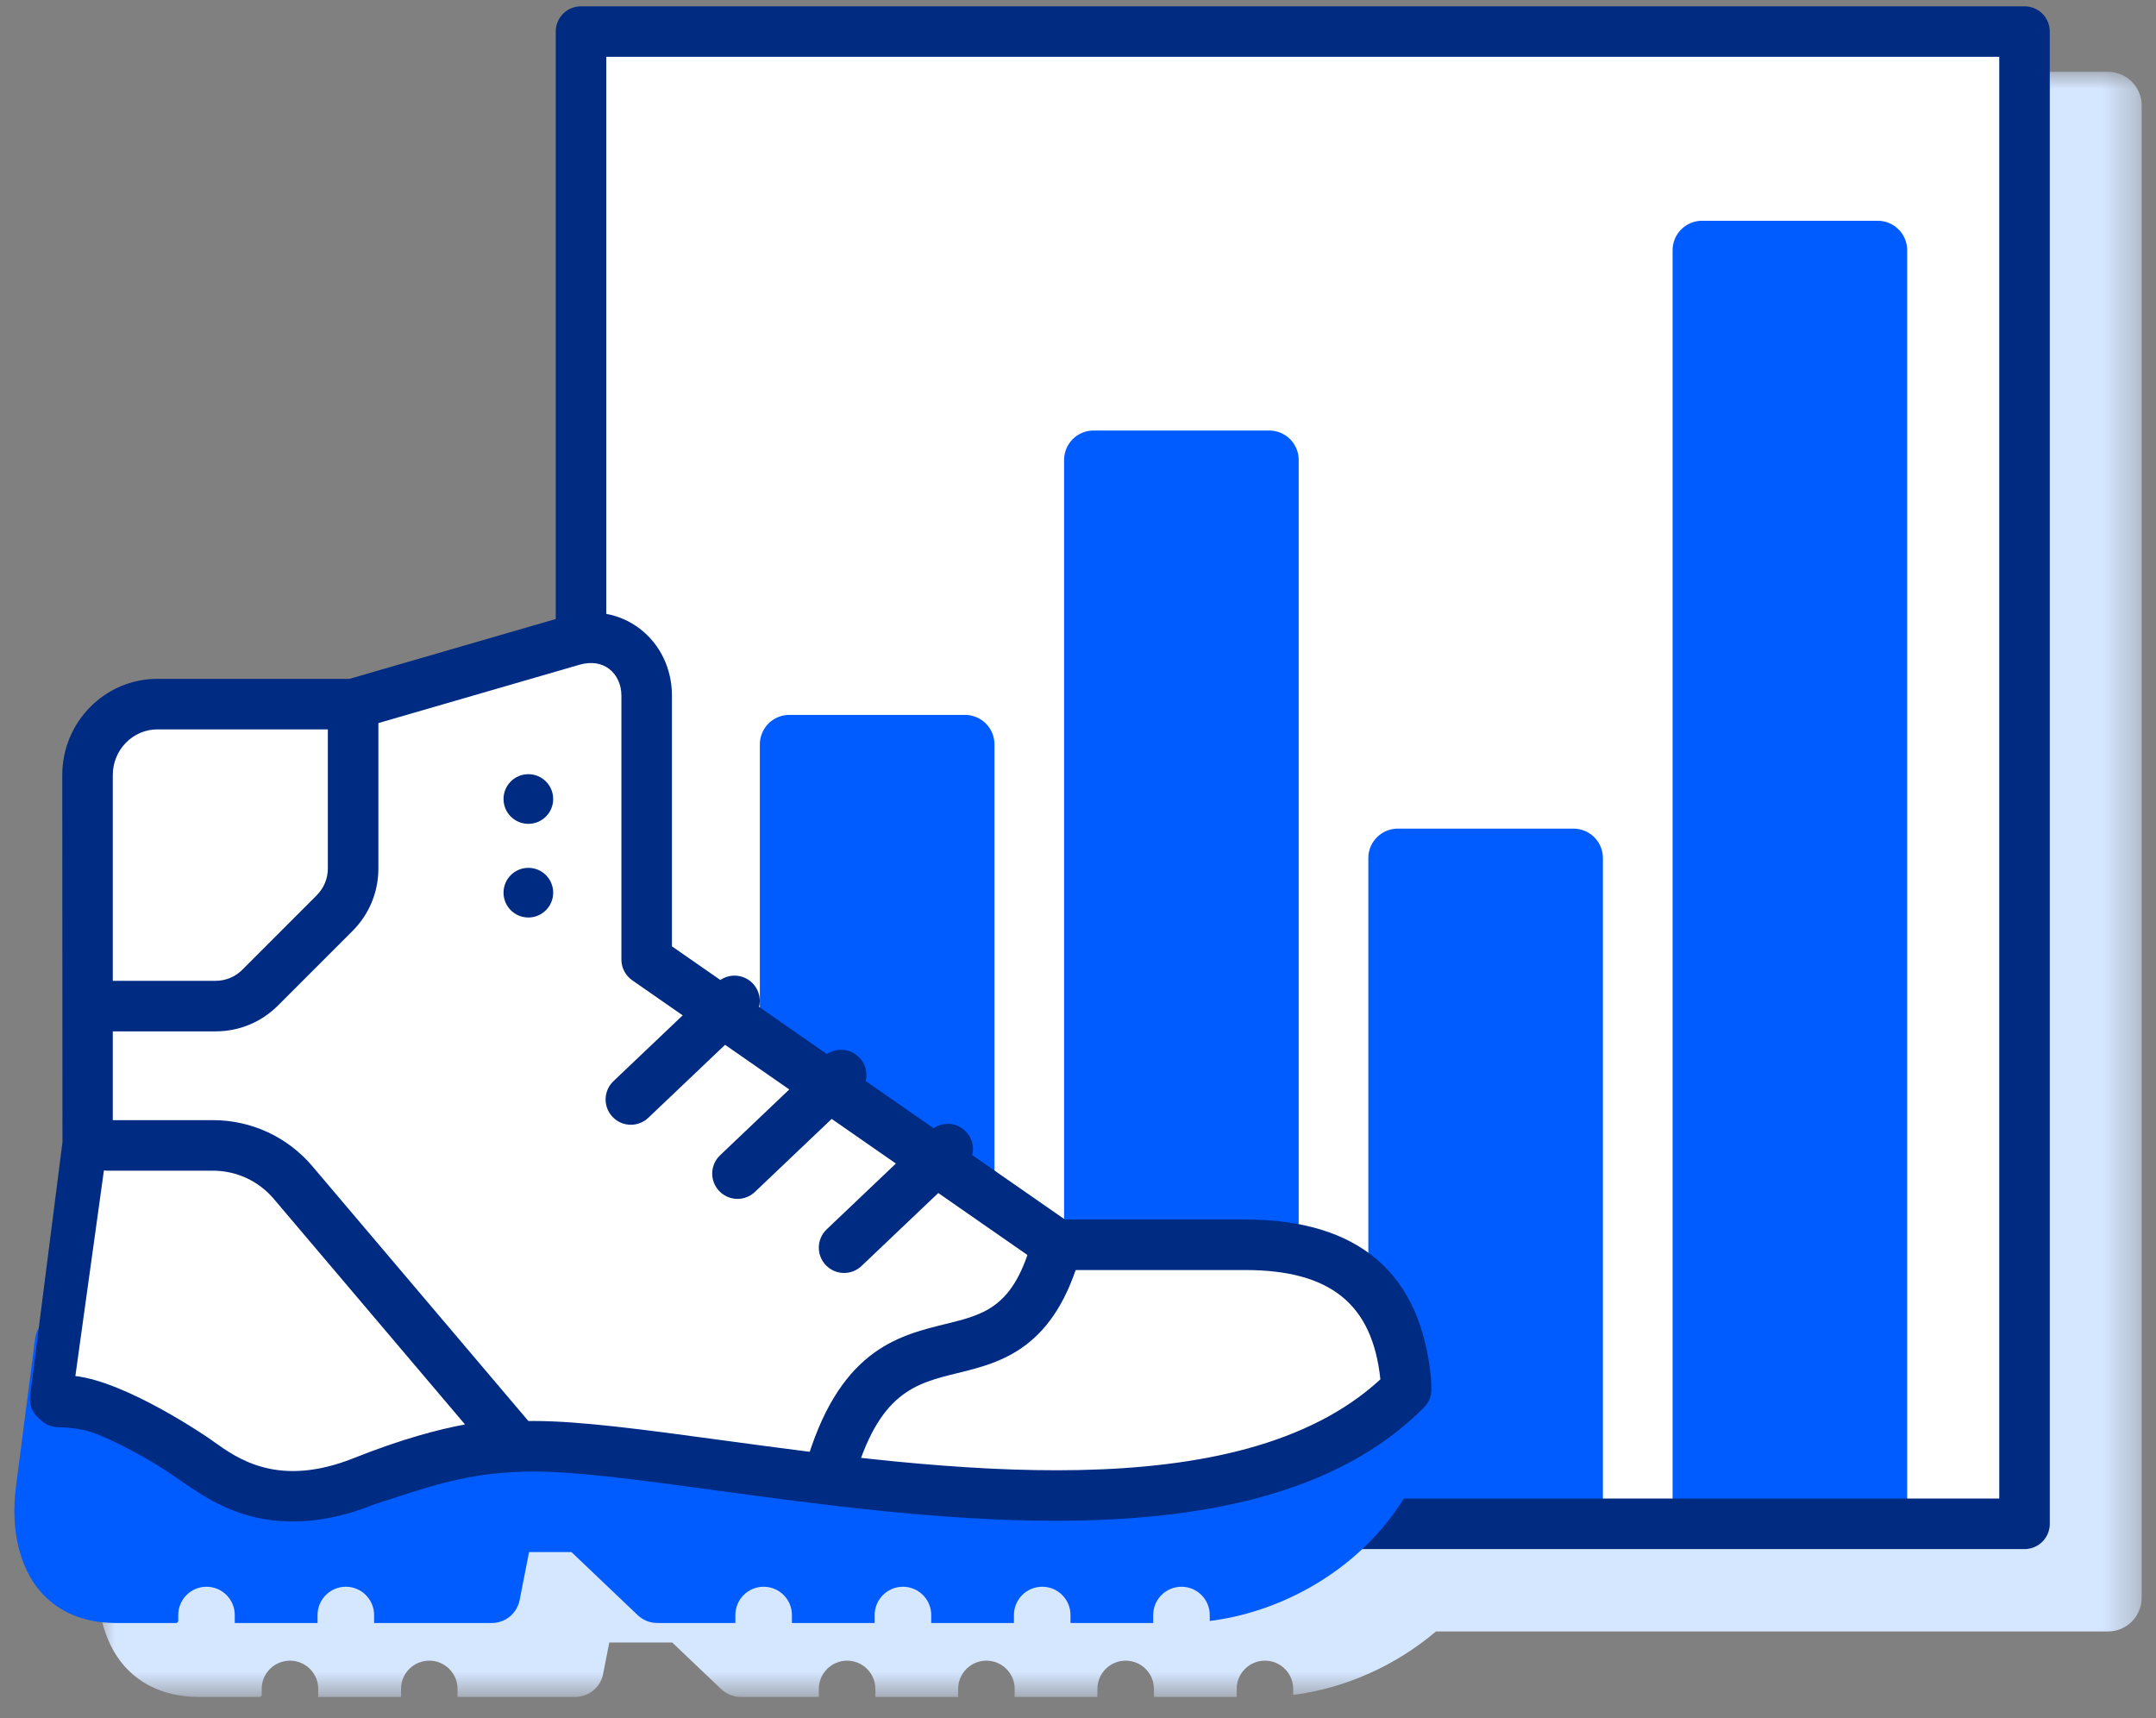
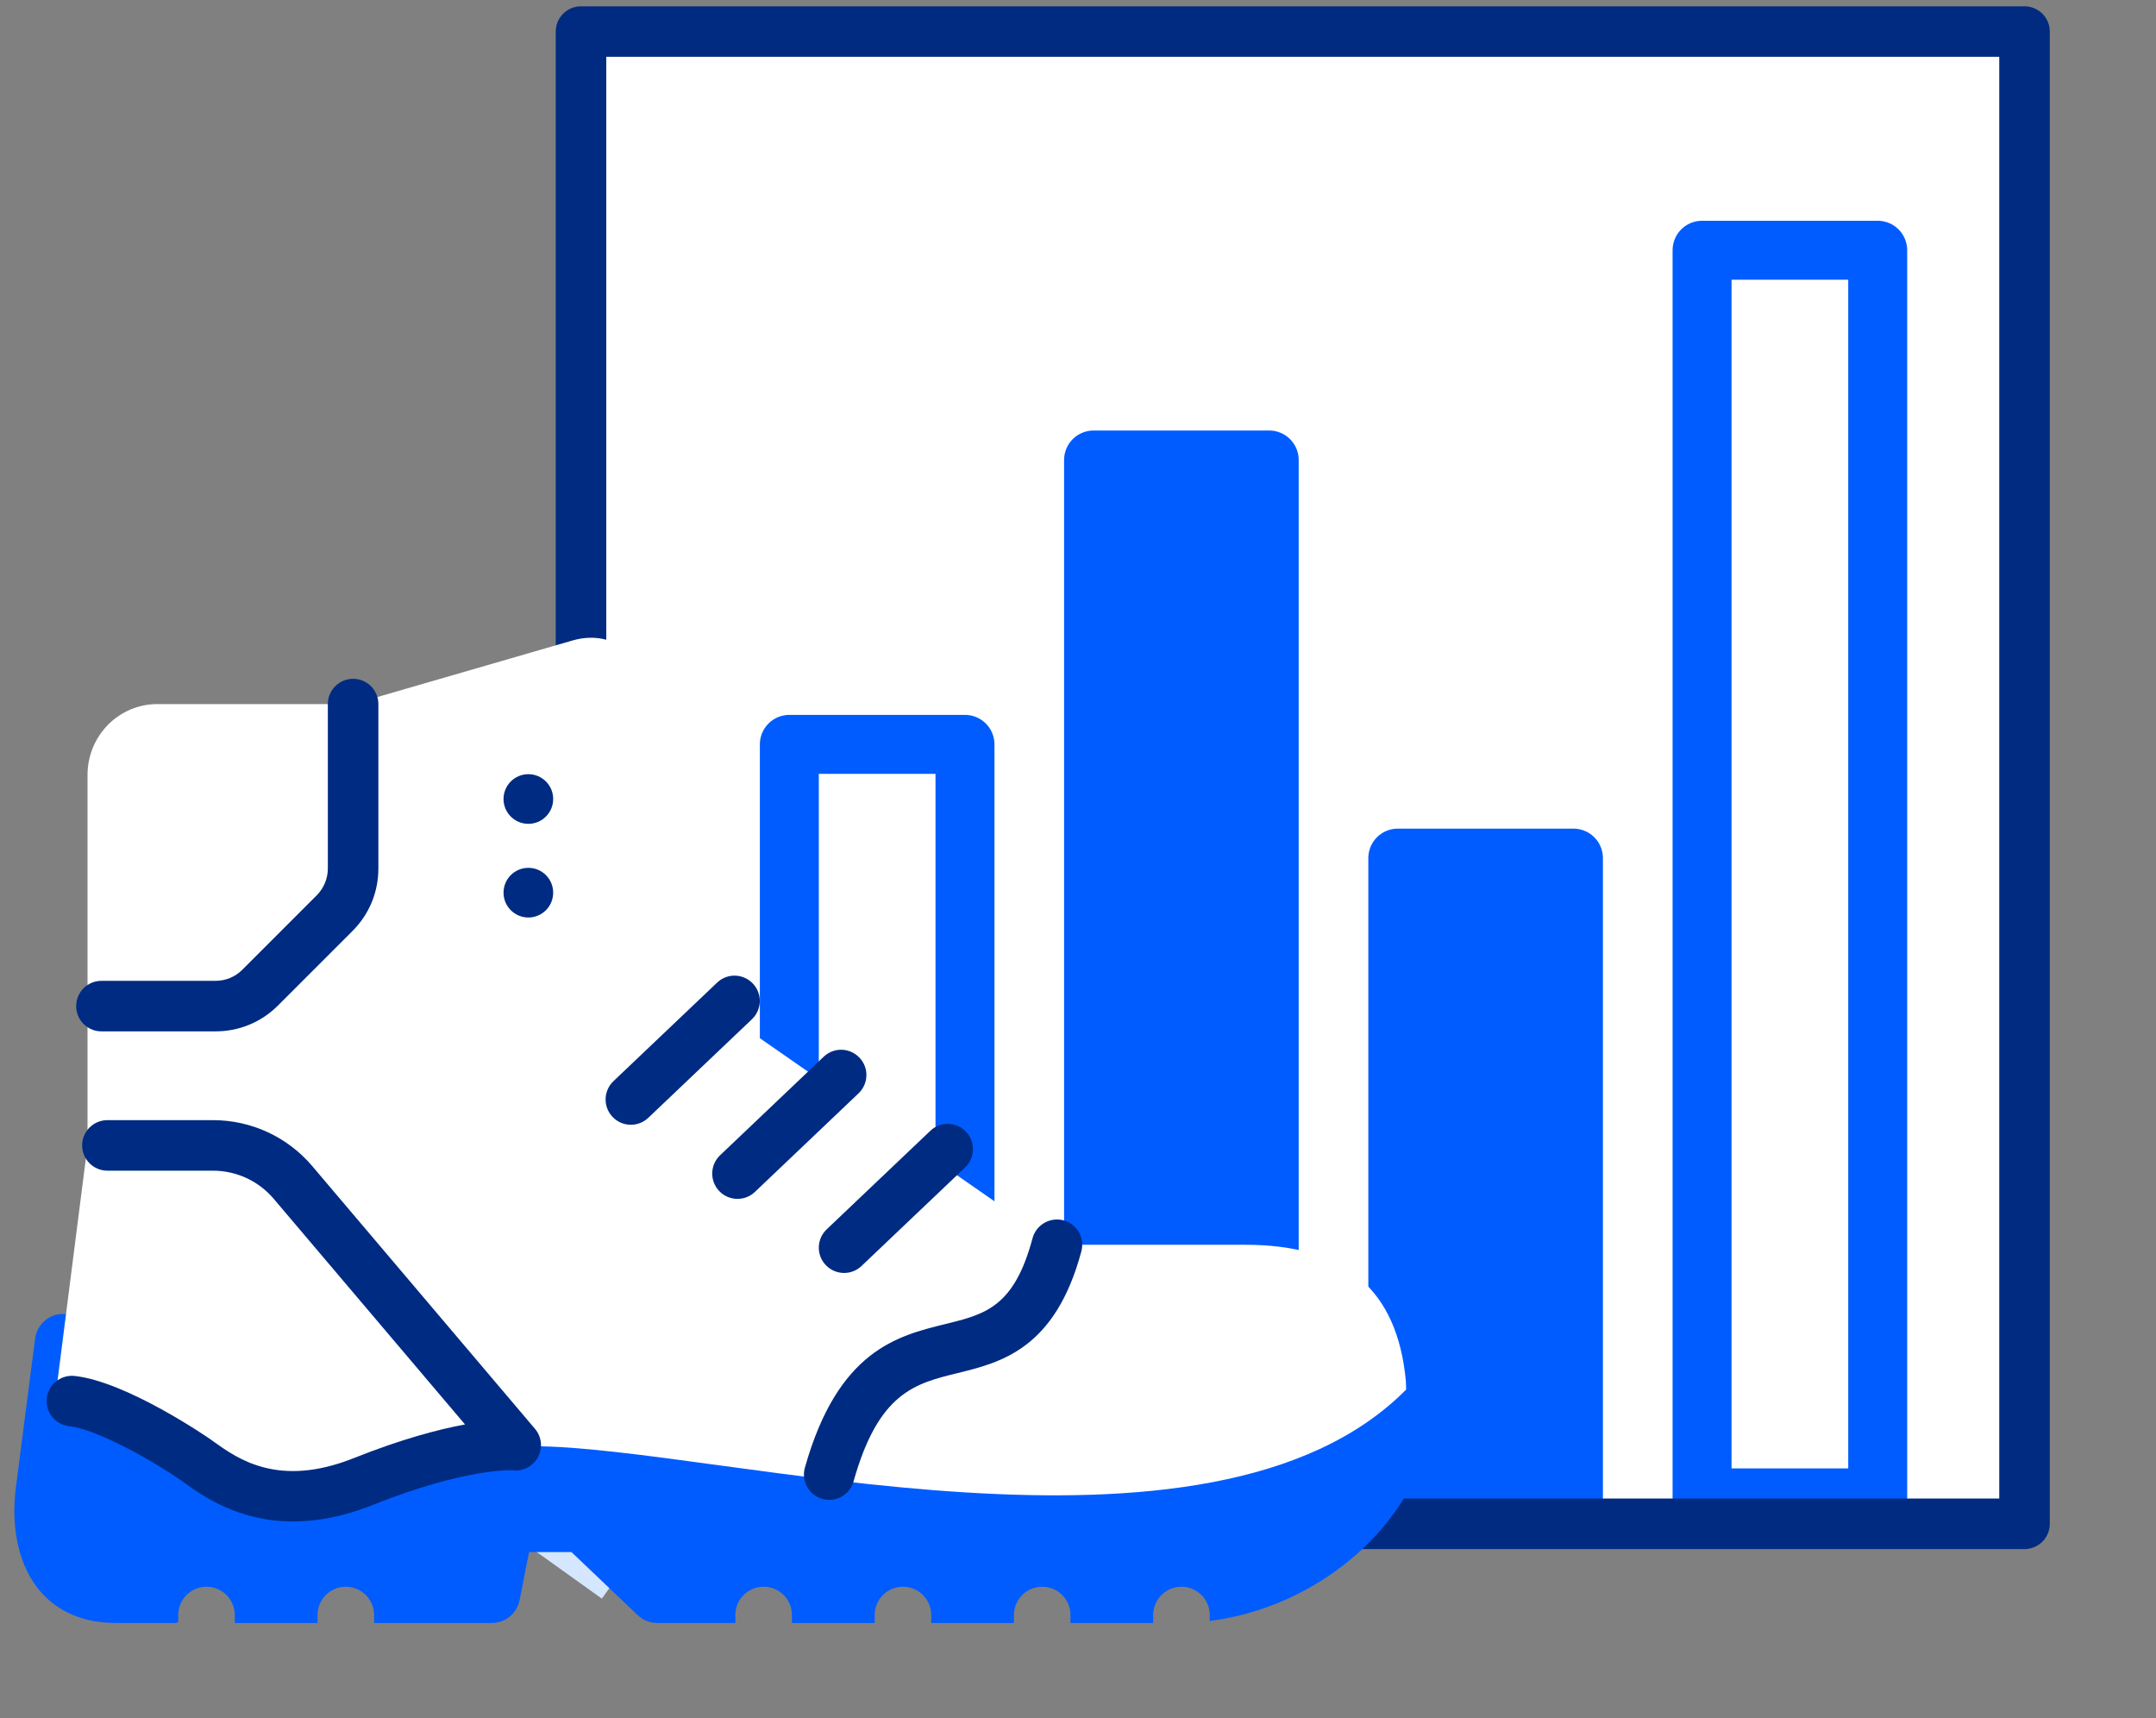
<svg xmlns="http://www.w3.org/2000/svg" xmlns:xlink="http://www.w3.org/1999/xlink" width="64px" height="51px" viewBox="0 0 64 51" version="1.1">
  <rect x="0" y="0" width="64" height="51" fill="#808080" stroke="none" />
  <title>Group 40</title>
  <defs>
-     <polygon id="path-1" points="-8.8817842e-16 0 60.671 0 60.671 48.238 -8.8817842e-16 48.238" />
    <polygon id="path-3" points="0 50.183 63.148 50.183 63.148 0 0 0" />
  </defs>
  <g id="80th-Flip" stroke="none" stroke-width="1" fill="none" fill-rule="evenodd">
    <g id="Desktop" transform="translate(-635, -1754)">
      <g id="Group-40" transform="translate(635.426, 1754.187)">
        <g id="Group-6">
          <g id="Group-3" transform="translate(2.477, 1.945)">
            <mask id="mask-2" fill="white">
              <use xlink:href="#path-1" />
            </mask>
            <g id="Clip-2" />
            <path d="M59.672,0 L16.821,0 C16.269,0 15.821,0.447 15.821,1 L15.821,18.51 L9.95,20.212 L4.247,20.212 C2.69,20.212 1.423,21.494 1.423,23.069 L1.429,33.967 L0.724,39.488 C0.67,39.582 0.631,39.685 0.617,39.798 L0.045,44.218 C-0.114,45.472 0.157,46.603 0.789,47.321 C1.158,47.739 1.84,48.238 3.002,48.238 L4.799,48.238 C4.848,48.238 4.865,48.184 4.865,48.184 L4.865,48 C4.865,47.537 5.241,47.161 5.705,47.161 C6.168,47.161 6.544,47.537 6.544,48 L6.544,48.238 L9.001,48.238 L9.001,48 C9.001,47.537 9.376,47.161 9.84,47.161 C10.303,47.161 10.679,47.537 10.679,48 L10.679,48.238 L14.175,48.238 C14.576,48.238 14.921,47.953 14.999,47.56 L15.183,46.623 L17.053,46.623 L18.505,48.006 C18.662,48.155 18.87,48.238 19.085,48.238 L21.404,48.238 L21.404,48 C21.404,47.537 21.78,47.161 22.243,47.161 C22.706,47.161 23.082,47.537 23.082,48 L23.082,48.238 L25.539,48.238 L25.539,48 C25.539,47.537 25.915,47.161 26.378,47.161 C26.841,47.161 27.217,47.537 27.217,48 L27.217,48.238 L29.673,48.238 L29.673,48 C29.673,47.537 30.049,47.161 30.512,47.161 C30.975,47.161 31.351,47.537 31.351,48 L31.351,48.238 L33.807,48.238 L33.807,48 C33.807,47.537 34.183,47.161 34.646,47.161 C35.11,47.161 35.485,47.537 35.485,48 L35.485,48.178 C37.023,47.985 38.527,47.31 39.723,46.294 L59.672,46.294 C60.225,46.294 60.672,45.847 60.672,45.294 L60.672,1 C60.672,0.447 60.225,0 59.672,0" id="Fill-1" fill="#D5E6FF" mask="url(#mask-2)" />
          </g>
          <mask id="mask-4" fill="white">
            <use xlink:href="#path-3" />
          </mask>
          <g id="Clip-5" />
          <polygon id="Fill-4" fill="#FFFFFF" mask="url(#mask-4)" points="16.821 45.044 59.671 45.044 59.671 0.75 16.821 0.75" />
        </g>
        <g id="Group-16" transform="translate(23.005, 7.241)">
-           <polygon id="Fill-7" fill="#005CFF" points="-3.55271368e-15 37.033 5.214 37.033 5.214 14.667 -3.55271368e-15 14.667" />
          <polygon id="Stroke-9" stroke="#005CFF" stroke-width="1.75" stroke-linecap="round" stroke-linejoin="round" points="-3.55271368e-15 37.033 5.214 37.033 5.214 14.667 -3.55271368e-15 14.667" />
          <polygon id="Fill-10" fill="#005CFF" points="9.031 37.034 14.245 37.034 14.245 6.226 9.031 6.226" />
          <polygon id="Stroke-11" stroke="#005CFF" stroke-width="1.75" stroke-linecap="round" stroke-linejoin="round" points="9.031 37.034 14.245 37.034 14.245 6.226 9.031 6.226" />
          <polygon id="Fill-12" fill="#005CFF" points="18.062 37.033 23.276 37.033 23.276 18.043 18.062 18.043" />
          <polygon id="Stroke-13" stroke="#005CFF" stroke-width="1.75" stroke-linecap="round" stroke-linejoin="round" points="18.062 37.033 23.276 37.033 23.276 18.043 18.062 18.043" />
-           <polygon id="Fill-14" fill="#005CFF" points="27.094 37.034 32.308 37.034 32.308 0 27.094 0" />
          <polygon id="Stroke-15" stroke="#005CFF" stroke-width="1.75" stroke-linecap="round" stroke-linejoin="round" points="27.094 37.034 32.308 37.034 32.308 0 27.094 0" />
        </g>
        <g id="Group-39" transform="translate(0, 0.75)">
          <polygon id="Stroke-17" stroke="#012B80" stroke-width="1.5" stroke-linecap="round" stroke-linejoin="round" points="16.821 44.294 59.671 44.294 59.671 0 16.821 0" />
          <polygon id="Fill-19" fill="#D5E6FF" points="17.439 46.515 12.265 42.812 15.312 38.556 20.485 42.259" />
          <path d="M4.799,47.238 L3.002,47.238 C1.84,47.238 1.157,46.74 0.789,46.321 C0.156,45.603 -0.115,44.472 0.045,43.219 L0.616,38.798 C0.671,38.374 1.04,38.05 1.464,38.067 L41.244,38.808 C41.643,38.816 41.981,39.102 42.054,39.494 C42.365,41.175 41.868,42.905 40.653,44.366 C39.374,45.903 37.454,46.931 35.485,47.178 L35.485,47.001 C35.485,46.538 35.109,46.162 34.646,46.162 C34.182,46.162 33.806,46.538 33.806,47.001 L33.806,47.238 L31.351,47.238 L31.351,47.001 C31.351,46.538 30.975,46.162 30.512,46.162 C30.048,46.162 29.672,46.538 29.672,47.001 L29.672,47.238 L27.217,47.238 L27.217,47.001 C27.217,46.538 26.841,46.162 26.378,46.162 C25.914,46.162 25.538,46.538 25.538,47.001 L25.538,47.238 L23.082,47.238 L23.082,47.001 C23.082,46.538 22.706,46.162 22.242,46.162 C21.779,46.162 21.403,46.538 21.403,47.001 L21.403,47.238 L19.084,47.238 C18.869,47.238 18.661,47.155 18.505,47.006 L16.537,45.132 L15.279,45.132 L14.998,46.56 C14.921,46.954 14.575,47.238 14.174,47.238 L10.679,47.238 L10.679,47.001 C10.679,46.538 10.303,46.162 9.839,46.162 C9.376,46.162 9,46.538 9,47.001 L9,47.238 L6.543,47.238 L6.543,47.001 C6.543,46.538 6.167,46.162 5.704,46.162 C5.241,46.162 4.865,46.538 4.865,47.001 L4.865,47.185 C4.865,47.185 4.847,47.238 4.799,47.238" id="Fill-20" fill="#005CFF" />
          <path d="M1.305,40.675 C4.483,40.737 5.704,43.672 8.366,43.435 C10.832,43.215 12.185,41.992 15.42,41.992 C20.811,41.992 35.488,46.202 41.315,40.309 L41.307,40.062 C41.054,37.33 39.493,36.011 36.531,36.011 L30.95,36.011 L18.77,27.544 L18.77,19.709 C18.77,18.608 17.829,17.73 16.598,18.066 L10.056,19.962 L4.247,19.962 C3.098,19.962 2.172,20.902 2.172,22.069 L2.172,33.062 L1.212,40.592 L1.305,40.675 Z" id="Fill-21" fill="#FFFFFF" />
-           <path d="M15.42,41.242 C16.812,41.242 18.748,41.506 20.99,41.81 C27.484,42.692 36.335,43.897 40.55,40.006 C40.316,37.776 39.072,36.761 36.53,36.761 L30.95,36.761 C30.797,36.761 30.648,36.714 30.522,36.627 L18.342,28.161 C18.14,28.02 18.02,27.791 18.02,27.545 L18.02,19.71 C18.02,19.384 17.887,19.095 17.655,18.917 C17.425,18.743 17.129,18.699 16.795,18.789 L10.265,20.683 C10.197,20.703 10.127,20.713 10.056,20.713 L4.247,20.713 C3.516,20.713 2.922,21.321 2.922,22.069 L2.922,33.062 L2.045,39.984 C3.484,40.194 4.534,40.916 5.475,41.563 C6.465,42.245 7.241,42.78 8.3,42.688 C9.267,42.602 10.067,42.342 10.915,42.066 C12.102,41.679 13.446,41.242 15.42,41.242 M30.9,44.204 C27.457,44.204 23.869,43.716 20.788,43.297 C18.6,42.999 16.711,42.742 15.42,42.742 C13.684,42.742 12.512,43.124 11.379,43.492 C10.489,43.782 9.569,44.081 8.433,44.182 C6.846,44.329 5.714,43.55 4.625,42.8 C3.617,42.106 2.665,41.452 1.29,41.425 C1.11,41.421 0.939,41.353 0.805,41.233 L0.712,41.15 C0.528,40.986 0.437,40.742 0.468,40.497 L1.428,32.968 L1.422,22.069 C1.422,20.494 2.689,19.213 4.247,19.213 L9.95,19.213 L16.389,17.345 C17.192,17.13 17.961,17.263 18.566,17.725 C19.172,18.188 19.52,18.912 19.52,19.71 L19.52,27.153 L31.185,35.261 L36.53,35.261 C39.905,35.261 41.763,36.852 42.054,39.992 L42.065,40.286 C42.071,40.491 41.993,40.69 41.848,40.837 C39.271,43.442 35.199,44.204 30.9,44.204" id="Fill-22" fill="#002B82" />
          <path d="M10.056,19.962 L10.056,24.843 C10.056,25.34 9.859,25.816 9.507,26.167 L7.297,28.378 C6.946,28.729 6.469,28.927 5.972,28.927 L2.585,28.927" id="Fill-23" fill="#FFFFFF" />
          <path d="M5.972,29.677 L2.585,29.677 C2.171,29.677 1.835,29.341 1.835,28.927 C1.835,28.513 2.171,28.177 2.585,28.177 L5.972,28.177 C6.272,28.177 6.555,28.06 6.767,27.848 L8.977,25.637 C9.186,25.428 9.306,25.139 9.306,24.843 L9.306,19.962 C9.306,19.548 9.642,19.212 10.056,19.212 C10.47,19.212 10.806,19.548 10.806,19.962 L10.806,24.843 C10.806,25.545 10.533,26.203 10.037,26.698 L7.827,28.908 C7.332,29.405 6.673,29.677 5.972,29.677" id="Fill-24" fill="#002B82" />
          <path d="M1.708,40.651 C2.806,40.767 4.73,41.936 5.368,42.385 C6.08,42.885 7.602,44.137 10.357,43.039 C13.431,41.814 14.883,41.961 14.883,41.961 L8.272,34.163 C7.68,33.464 6.811,33.062 5.895,33.062 L2.762,33.062" id="Fill-25" fill="#FFFFFF" />
          <path d="M8.277,44.225 C6.652,44.225 5.591,43.466 5.046,43.076 L4.936,42.997 C4.204,42.485 2.482,41.487 1.629,41.397 C1.217,41.353 0.918,40.984 0.962,40.572 C1.006,40.161 1.374,39.863 1.787,39.905 C3.336,40.069 5.774,41.753 5.798,41.77 L5.918,41.856 C6.64,42.371 7.846,43.233 10.079,42.343 C11.493,41.779 12.587,41.491 13.378,41.345 L7.7,34.648 C7.25,34.117 6.592,33.812 5.895,33.812 L2.762,33.812 C2.348,33.812 2.012,33.476 2.012,33.062 C2.012,32.648 2.348,32.312 2.762,32.312 L5.895,32.312 C7.034,32.312 8.109,32.81 8.844,33.677 L15.455,41.475 C15.653,41.708 15.689,42.038 15.547,42.309 C15.404,42.581 15.111,42.743 14.808,42.706 C14.803,42.704 13.442,42.617 10.634,43.736 C9.746,44.09 8.962,44.225 8.277,44.225" id="Fill-26" fill="#002B82" />
          <path d="M30.95,36.01 C29.575,41.141 25.852,36.915 24.189,42.834" id="Fill-27" fill="#FFFFFF" />
          <path d="M24.189,43.584 C24.122,43.584 24.053,43.575 23.986,43.556 C23.587,43.444 23.355,43.03 23.466,42.631 C24.445,39.147 26.214,38.714 27.635,38.365 C28.82,38.074 29.677,37.864 30.225,35.816 C30.333,35.417 30.744,35.181 31.144,35.286 C31.544,35.394 31.781,35.805 31.674,36.205 C30.896,39.109 29.286,39.505 27.992,39.822 C26.737,40.13 25.652,40.396 24.911,43.037 C24.817,43.368 24.517,43.584 24.189,43.584" id="Fill-28" fill="#002B82" />
          <line x1="21.378" y1="28.773" x2="18.301" y2="31.699" id="Fill-29" fill="#FFFFFF" />
          <path d="M18.301,32.449 C18.103,32.449 17.905,32.371 17.758,32.216 C17.472,31.916 17.484,31.441 17.784,31.155 L20.862,28.229 C21.161,27.944 21.635,27.955 21.922,28.257 C22.207,28.556 22.195,29.031 21.895,29.317 L18.818,32.243 C18.673,32.381 18.487,32.449 18.301,32.449" id="Fill-30" fill="#002B82" />
          <line x1="24.543" y1="30.973" x2="21.466" y2="33.899" id="Fill-31" fill="#FFFFFF" />
          <path d="M21.466,34.649 C21.268,34.649 21.07,34.571 20.923,34.416 C20.637,34.116 20.649,33.641 20.949,33.355 L24.026,30.429 C24.325,30.143 24.8,30.156 25.086,30.457 C25.372,30.756 25.36,31.231 25.059,31.517 L21.983,34.443 C21.838,34.581 21.652,34.649 21.466,34.649" id="Fill-32" fill="#002B82" />
          <line x1="27.707" y1="33.172" x2="24.63" y2="36.099" id="Fill-33" fill="#FFFFFF" />
          <path d="M24.63,36.848 C24.432,36.848 24.234,36.77 24.087,36.615 C23.801,36.315 23.813,35.84 24.113,35.554 L27.191,32.628 C27.49,32.343 27.965,32.354 28.251,32.656 C28.536,32.955 28.524,33.43 28.224,33.716 L25.147,36.642 C25.002,36.78 24.816,36.848 24.63,36.848" id="Fill-34" fill="#002B82" />
          <line x1="15.462" y1="21.777" x2="15.463" y2="21.777" id="Fill-35" fill="#FFFFFF" />
-           <line x1="15.462" y1="25.085" x2="15.463" y2="25.085" id="Fill-36" fill="#FFFFFF" />
          <path d="M15.995,22.78 C15.995,23.187 15.665,23.517 15.258,23.517 C14.851,23.517 14.521,23.187 14.521,22.78 C14.521,22.373 14.851,22.043 15.258,22.043 C15.665,22.043 15.995,22.373 15.995,22.78" id="Fill-37" fill="#002B82" />
          <path d="M15.995,25.56 C15.995,25.967 15.665,26.297 15.258,26.297 C14.851,26.297 14.521,25.967 14.521,25.56 C14.521,25.153 14.851,24.823 15.258,24.823 C15.665,24.823 15.995,25.153 15.995,25.56" id="Fill-38" fill="#002B82" />
        </g>
      </g>
    </g>
  </g>
</svg>